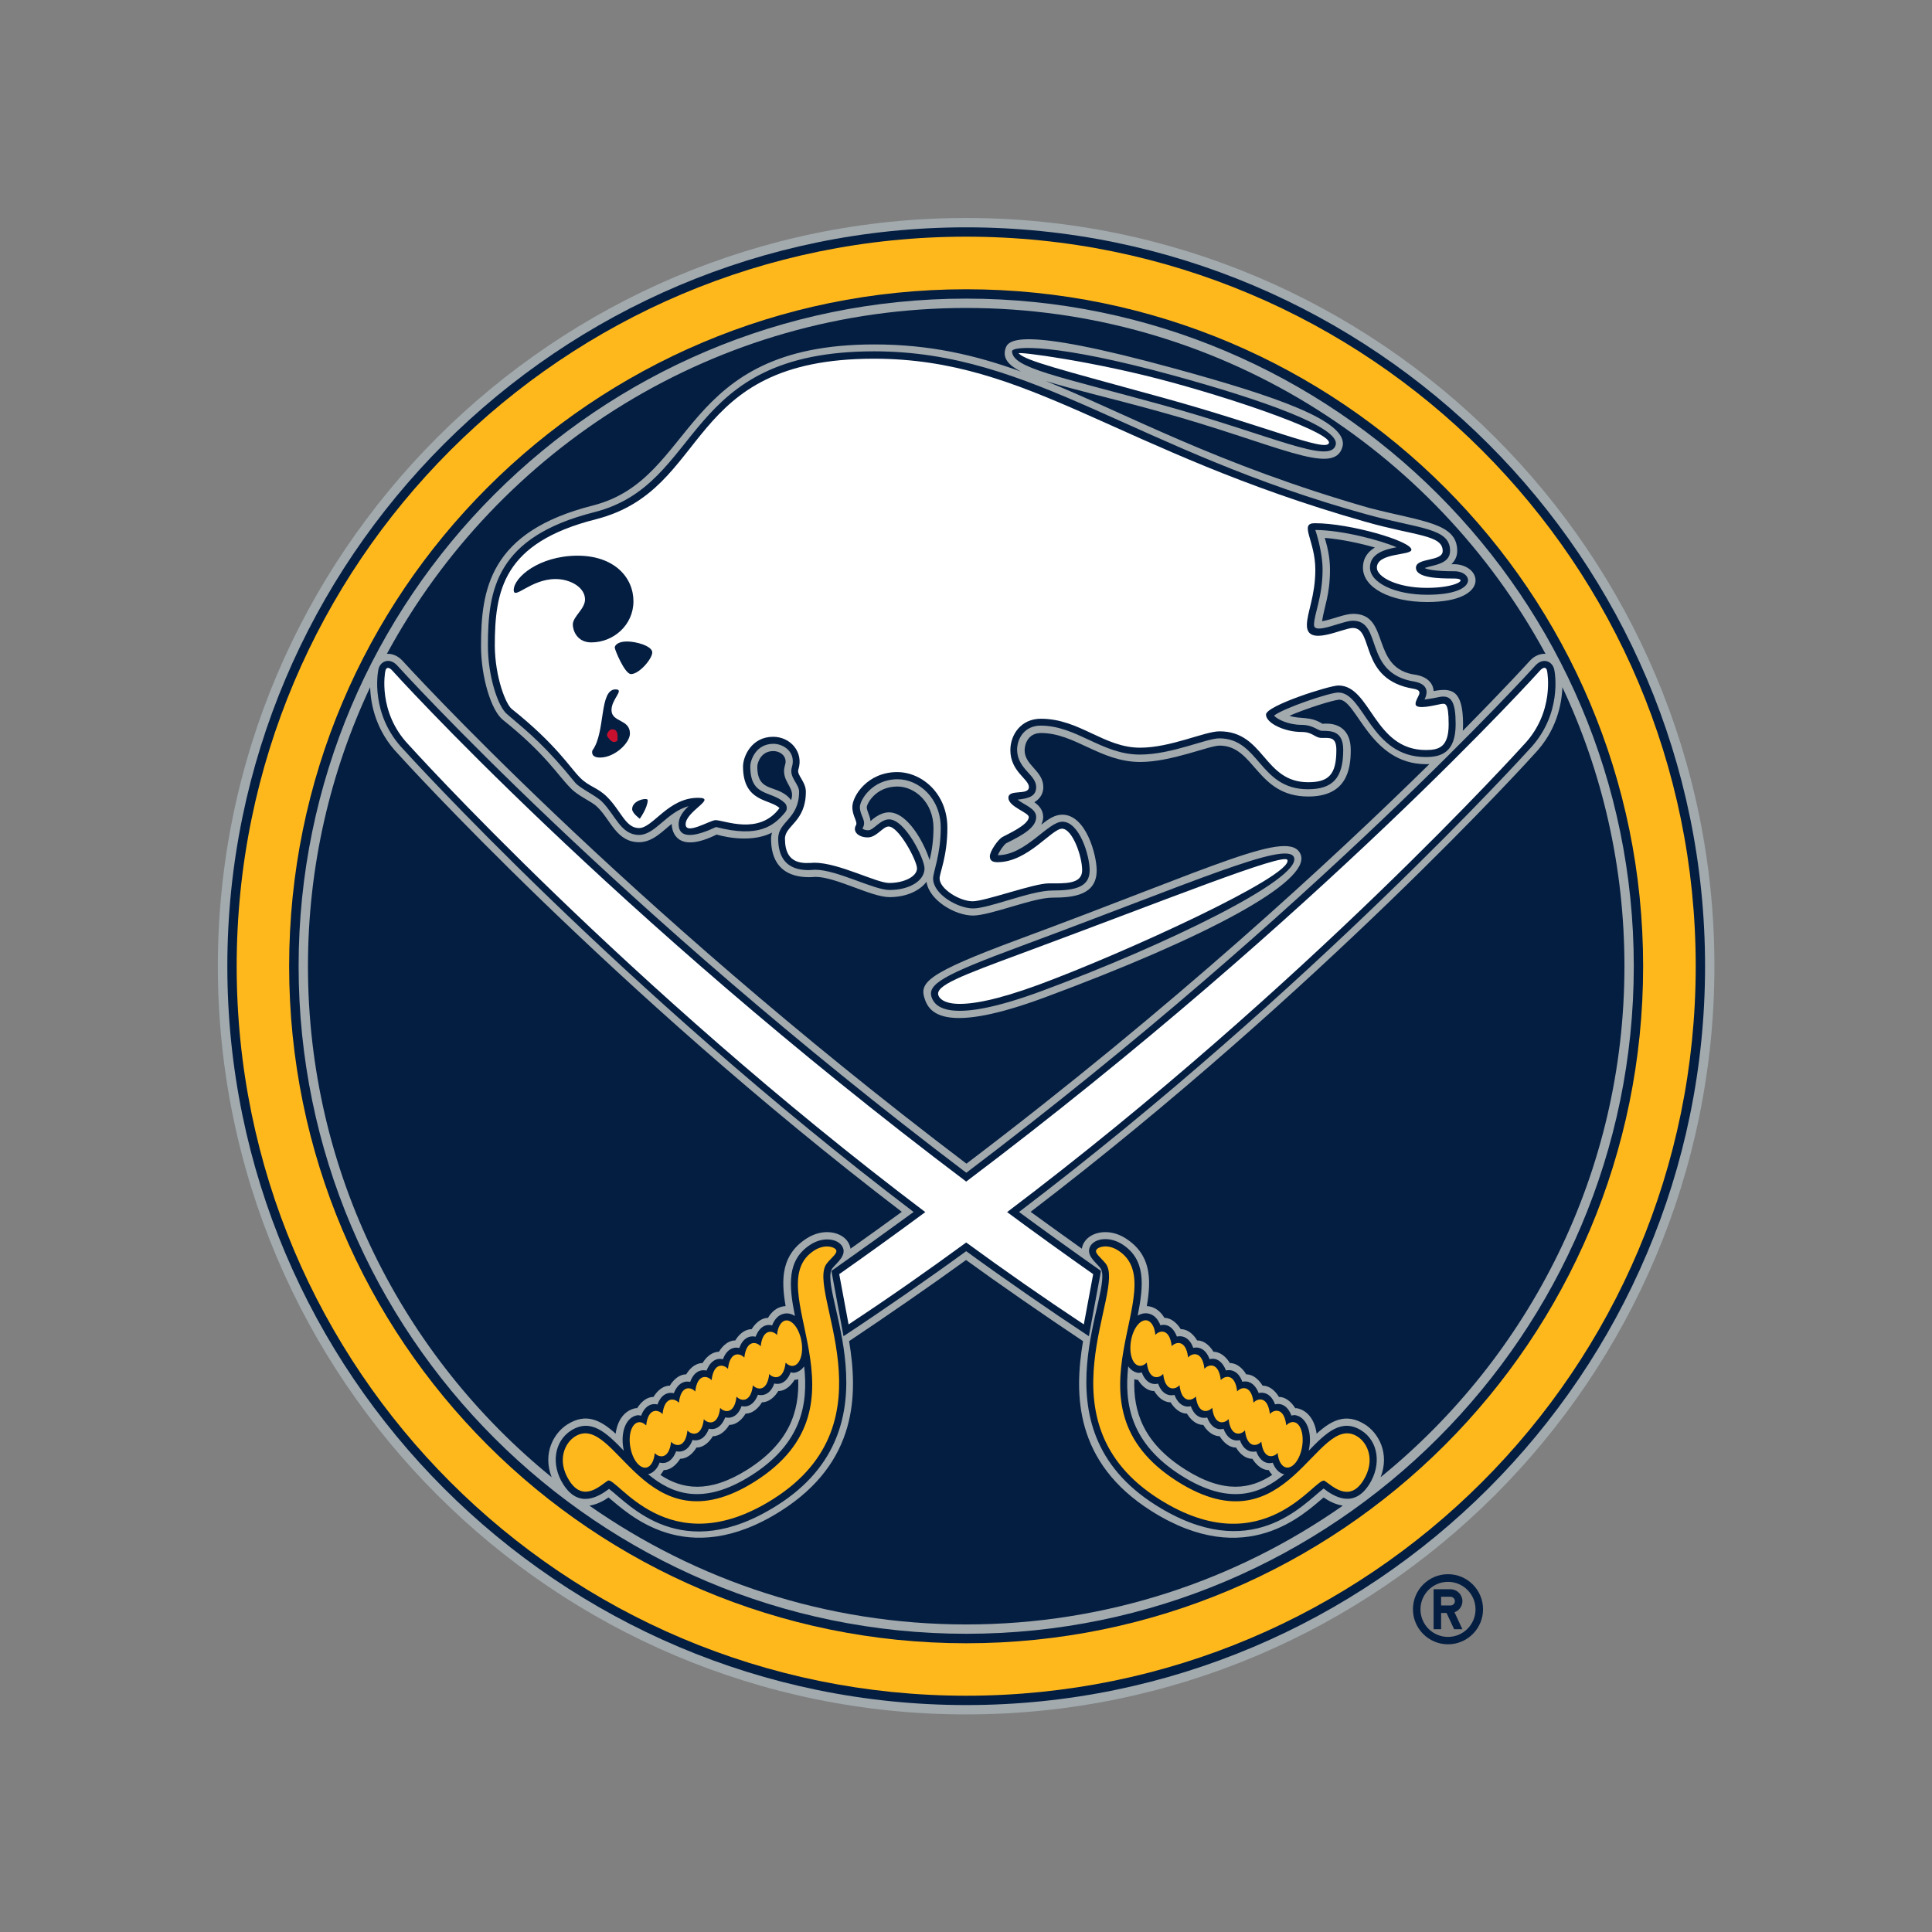
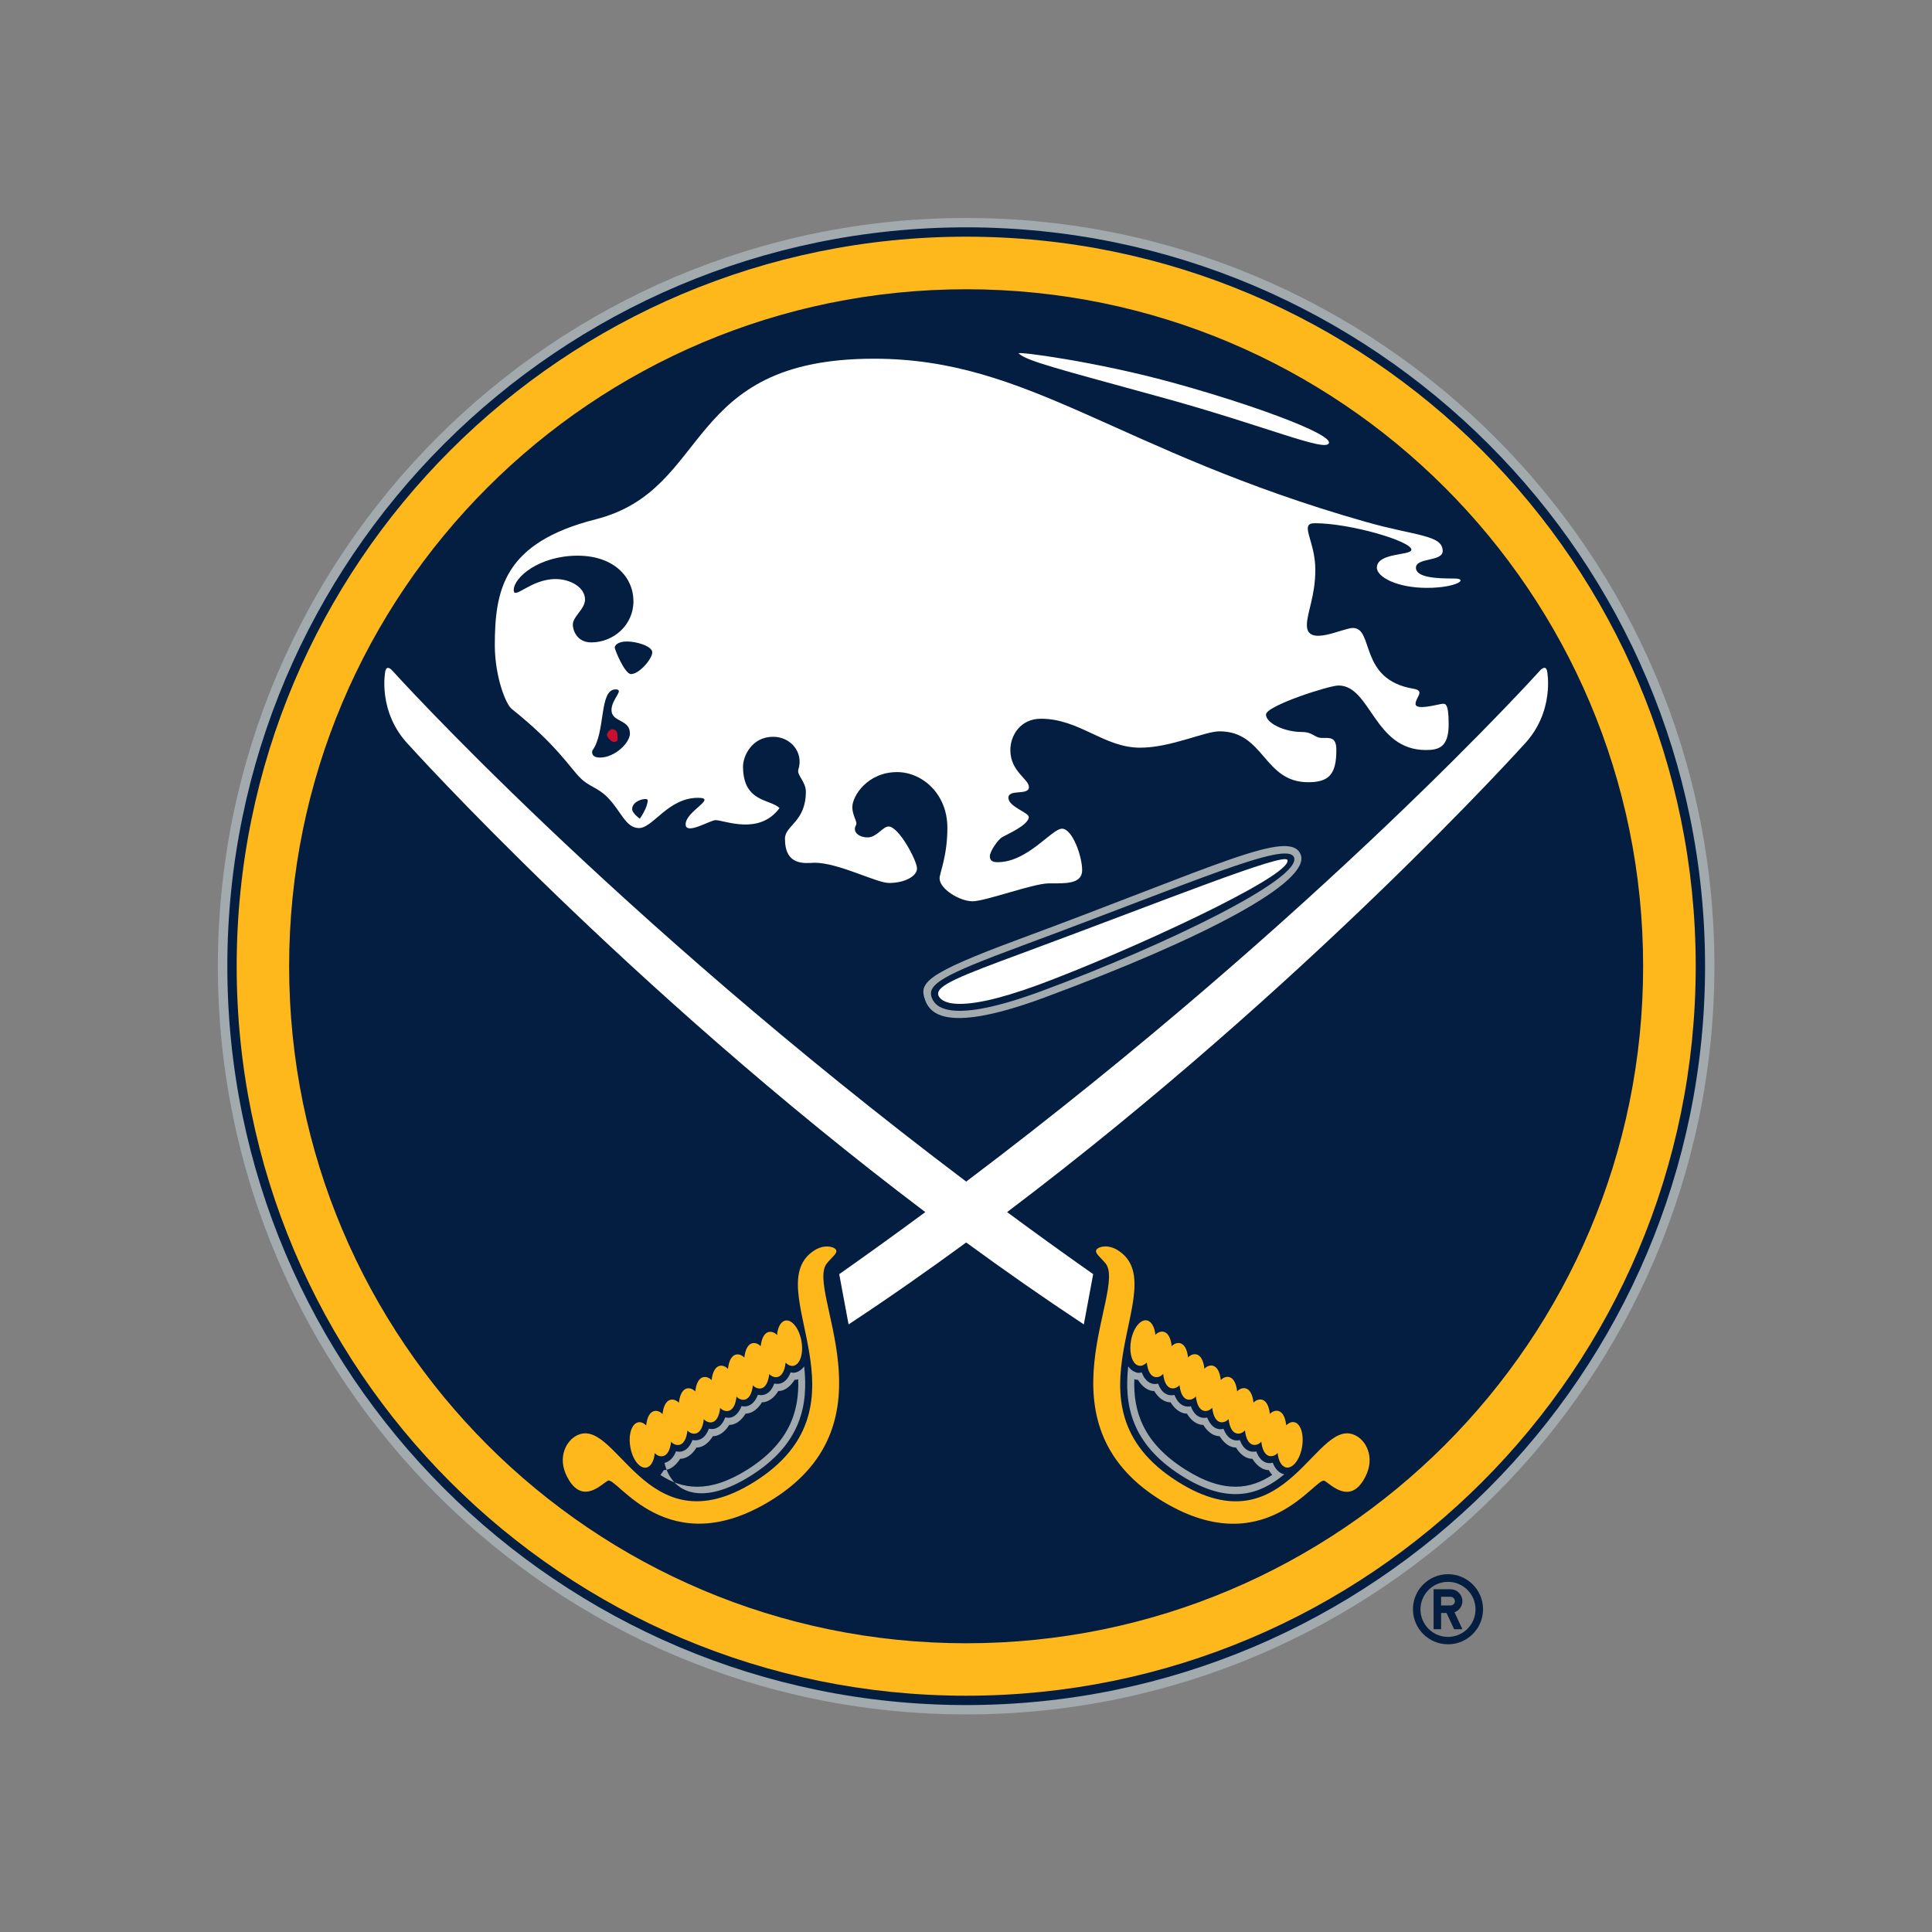
<svg xmlns="http://www.w3.org/2000/svg" version="1.1" id="katman_1" x="0px" y="0px" viewBox="0 0 1000 1000" style="enable-background:new 0 0 1000 1000;" xml:space="preserve">
  <rect x="0" y="0" width="1000" height="1000" fill="#808080" stroke="none" />
  <style type="text/css">
	.st0{fill:#041E42;}
	.st1{fill:#A2AAAD;}
	.st2{fill:#FFFFFF;}
	.st3{fill:#FFB81C;}
	.st4{fill:#C8102E;}
</style>
  <g id="buffalo-sabres" transform="scale(0.672) translate(-107.899, 52.101)">
    <path class="st0" d="M1223.2,1160.4c-14.9,0-27,12.1-27,27c0,14.9,12.1,27,27,27s27-12.1,27-27   C1250.2,1172.5,1238.1,1160.4,1223.2,1160.4L1223.2,1160.4z M1223.2,1208.7c-11.7,0-21.2-9.5-21.2-21.2c0,0,0,0,0,0   c0-11.7,9.5-21.2,21.2-21.2c11.7,0,21.2,9.5,21.2,21.2C1244.4,1199.2,1234.9,1208.7,1223.2,1208.7z M1234.3,1181.2   c0-5.1-4.1-9.2-9.2-9.2c0,0,0,0,0,0h-13v30.8h5.8v-12.5h4.2l5.8,12.5h6.4l-6.1-13.1C1231.8,1188.5,1234.3,1185,1234.3,1181.2   L1234.3,1181.2z M1225.1,1184.5h-7.2v-6.7h7.2c1.9,0,3.4,1.5,3.4,3.4C1228.5,1183,1227,1184.5,1225.1,1184.5z" />
    <path class="st1" d="M852.1,115.8c-317.8,0-576.4,258.5-576.4,576.3c0,317.8,258.6,576.3,576.4,576.3   c317.8,0,576.3-258.5,576.3-576.3C1428.5,374.3,1169.9,115.8,852.1,115.8L852.1,115.8z" />
    <path class="st0" d="M852.1,123C538.3,123,283,378.3,283,692.1s255.3,569.1,569.1,569.1c313.8,0,569.1-255.3,569.1-569.1   S1165.9,123,852.1,123L852.1,123z" />
    <g>
-       <path class="st1" d="M852.1,177.9c-283.5,0-514.2,230.7-514.2,514.2c0,283.6,230.7,514.2,514.2,514.2    c283.5,0,514.2-230.7,514.2-514.2C1366.3,408.6,1135.7,177.9,852.1,177.9L852.1,177.9z M992.2,959.6c4.3,0.7,7.6,4.1,9.5,9.1    c0,0,8.2-3.1,12.7,8.7c0,0,8.5-2.7,12.6,8.7c0,0,8.3-2.8,12.6,8.7c0,0,8-3,12.6,8.7c0,0,8.5-2.7,12.6,8.7c0,0,8.1-2.7,12.6,8.7    c0,0,8.4-2.7,12.6,8.7c0,0,8.2-2.9,12.6,8.6c1-0.1,2-0.5,3-0.3c8.3,1.4,13,12.3,10.7,25.4c-0.1,0.7-0.3,1.4-0.4,2    c13.6-14.1,25.3-25.2,40.6-15.6c13.1,8.3,15.6,26.3,6.1,41.4c-12.1,19.2-27.7,9.2-35.2,3.3c-15.5,11.8-55.5,59.3-129.3,12.8    c-96.6-60.9-30.2-166.8-42.8-182.8c-3.3-4.2-11.7-10.1-7.4-17c3.5-5.6,14.2-7.4,24.1-1.3c18.7,11.8,16.8,31.7,12.2,55.1    C986.6,959.8,989.4,959.1,992.2,959.6L992.2,959.6z M955.9,926.8l-9.3,50.3c-29.9-19.7-66-44.7-94.5-65.5    c-28.5,20.8-64.6,45.8-94.5,65.5l-9.3-50.3c20.6-14.5,43.6-31,63.3-45.4c-225.3-171.2-390.9-354-392.9-356.2    c-25.9-27-19.7-59.6-19.5-60.7c0.8-7.1,8.4-10.6,14.5-4.2c1.9,2.1,170.3,188,438.5,390.9c268.1-202.9,436.6-388.8,438.5-390.9    c6.1-6.4,13.6-2.8,14.5,4.2c0.2,1.1,6.4,33.7-19.5,60.7c-1.9,2.1-167.6,184.9-392.9,356.2C912.3,895.8,935.3,912.3,955.9,926.8    L955.9,926.8z M541.7,1091.1c-9.6-15.1-7-33.1,6.1-41.4c15.3-9.6,27,1.5,40.6,15.6c-0.2-0.7-0.3-1.3-0.4-2    c-2.2-13,2.3-23.9,10.7-25.3c1-0.2,2,0.2,3,0.3c4.4-11.5,12.6-8.6,12.6-8.6c4.1-11.4,12.6-8.7,12.6-8.7    c4.5-11.4,12.6-8.7,12.6-8.7c4.1-11.5,12.6-8.7,12.6-8.7c4.6-11.7,12.6-8.7,12.6-8.7c4.3-11.5,12.6-8.7,12.6-8.7    c4.1-11.4,12.6-8.7,12.6-8.7c4.5-11.8,12.7-8.7,12.7-8.7c1.9-5,5.2-8.4,9.5-9.1c2.8-0.5,5.6,0.2,8.1,1.8    c-4.7-23.4-6.5-43.3,12.2-55.1c9.8-6.2,20.6-4.3,24.1,1.3c4.3,6.8-4.1,12.8-7.4,17c-12.6,16,53.8,121.9-42.8,182.8    c-73.7,46.5-113.7-1-129.3-12.8C569.4,1100.4,553.8,1110.4,541.7,1091.1L541.7,1091.1z M906,554.1c0,6.7-5,8.8-14.3,9.7    c5.1,4.2,14.3,6.7,14.3,13.4c0,7.8-9.4,13.5-23.1,20.2c-1.7,1.1-5.4,6.3-6.4,9.2c21.5,0,38.4-25.8,49.7-25.8c13.1,0,21,26,21,37.4    c0,12.8-10.7,15.6-28.6,15.6c-16.9,0-48.6,13.8-61.2,13.8c-11.6,0-30.8-10.8-30.8-23.1c0-4.8,5.9-18.5,5.9-39    c0-23.1-17.2-37.4-33.2-37.4c-20,0-29.1,16.4-29.1,21.4c0,6.9,5.7,10.6,2,16.5c0.2,0.4,1.7,1.4,4.5,1.4c4,0,9.2-8.4,16-8.4    c12.4,0,27.3,30.4,27.3,37.8c0,9.5-11.6,16.6-27,16.6c-12.1,0-40.5-15.6-57.3-15.6c-10.4,1-28.4,0.4-28.4-24    c0-13.4,16.1-14.9,16.1-36.2c0-5.8-7.9-11.1-5.6-18.6c3.6-11.9-6.5-18.2-14.2-18.2c-13.6,0-17.8,12.8-17.8,17.4    c0,23.9,15.9,18.2,26.5,28.1c1.9,1.9,2.2,5,0.5,7.1c-8.9,10.8-20.5,20-53.4,11.5c-14.7,7-28.8,10.1-28.8-2.3    c0-5.4,3.7-10,7.7-13.8c-16.9,4.6-25.7,22.2-38.2,22.2c-14,0-18.2-15.3-28.5-25.6c-4.9-4.9-16.6-10-20.7-14.7    c-22.5-27.7-34.7-37.7-52.4-52.7c-7-5.6-14.8-29.3-14.8-52.7c0-43.3,6.3-83.8,81.9-102.9c85.5-21.7,66.2-123.9,215.6-123.9    c123,0,200.6,76.5,380.1,125.8c40.1,11,63.5,10.2,63.5,27.8c0,10.4-12.6,10.8-19.6,13.3c2.1,1.1,7.7,2.5,22.9,2.5    c14.7,0,19.1,18.1-21,18.1c-24.7,0-44-9.2-44-21c0-11.1,12.2-14,20.5-15.6c-13.1-5.6-42.2-13.2-62.6-13.3c0,0,5.6,16.2,5.6,30.4    c0,21.4-6.6,34.4-6.6,42.7c0,7.9,21.8-3.2,29.9-3.2c23.4,0,7.6,40.7,47.6,46.9c9.6,1.9,10.8,7.5,7.6,13.8c0,0,5.8-0.7,12.2-2.1    c8.5-1.3,11.8,4,11.8,21.1c0,22.3-11.7,25.3-23.1,25.3c-42.7,0-47.3-49.7-67.3-49.7c-6.5,0-41.9,11.9-49.5,17.8    c2.3,2.7,10.9,7.1,21.1,7.1c9,0,12.8,4.6,15.8,4.6c7.8,0,16.4,0.4,16.4,14.7c0,21.5-7.9,30.3-27.2,30.3    c-37.6,0-37.2-39.2-68.3-39.2c-9.9,0-36.6,12.5-61.2,12.5c-29.3,0-48.6-22.3-76.4-22.3c-11.9,0-18.1,9.4-18.1,18.7    C891.6,540.3,906,544.5,906,554.1L906,554.1z M823.9,610.4c-4-12.9-16.7-36.8-31.3-36.8c-7.6,0-14.2,6.8-14.2,6.8    c-0.3-4.1-2.9-7.9-2.9-10.8c0.2-2.8,6.9-15.9,23.6-15.9c13.4,0,27.8,12.2,27.8,31.9C826.9,596.2,825.4,604.3,823.9,610.4    L823.9,610.4z M717.2,564.2c-9.7-13-26-4.5-26-25.8c0-3,2.8-12,12.3-12c4.8,0,9.5,3,9.5,8.2c0,1.9-1.2,4.2-1.2,7.1    C711.8,551.5,720.6,555.2,717.2,564.2z M852.1,185.1c192.5,0,360.4,107.9,446.2,266.4c-3.9-0.2-8.2,1.3-11.8,5.1    c-0.6,0.7-18.7,20.6-51.9,54.2c0.1-1.6,0.2-3.2,0.2-5c0-27.1-9.3-28.1-22.7-25.6c0,0,0.4-9.9-13.4-12.5c-35.9-4.4-19.4-47-48.5-47    c-6.7,0-15.5,4.2-24,5.7c1.6-11.1,6.1-20.2,6.1-39.7c0-10.2-2.2-18.2-4-24.5c12.5,1,27,4.1,38.6,7.4c-5.1,3.1-9.2,7.8-9.2,15.6    c0,15.3,20.8,26.4,49.5,26.4c50.5,0,42.2-30.6,18.6-29.1c2.5-2.5,4.5-5.6,4.5-10.3c0-21.5-26.3-22.4-67.5-33    c-117.4-33.6-186.1-72.2-249.3-97.8c20.4,6.4,49.8,13.1,86.3,23.2c91.1,25,135.6,50.9,142.1,27.5c5.5-19.9-53.4-39.5-128.4-60.1    c-124.2-34.1-129.5-21.6-131.3-15.1c-1.9,7,2.4,12.3,12.1,17.2c-35.4-12.8-70.4-20.9-113-20.9c-151.2,0-135.9,103.6-216.9,124.1    c-79.4,20.1-86,64.5-86,108.2c0,23.6,7.7,49.6,16.9,56.9c32.9,26.3,42.2,42.6,51.9,52.3c5.7,6.3,16.6,10.5,20.7,14.7    c10.3,9.7,14.7,27.2,32.3,27.2c10.8,0,18.7-9.3,25.1-14.1c0,6.3,4.3,23.2,34.6,8.2c0,0,24.7,7.8,42.6-1.5c-0.4,1.5-0.7,3-0.7,4.7    c0,28.9,22.1,30.5,34.2,29.4c15.8,0,42.9,15.6,57,15.6c12.9,0,23.2-4.8,28.5-11.8c2.2,14.5,22.3,26,35.8,26    c13.5,0,46.2-13.8,61.2-13.8c16,0,34.1-1.8,34.1-21c0-11.8-8.2-42.9-26.5-42.9c-5.7,0-10.6,3.3-16.2,7.7c0.8-1.8,1.5-3.7,1.5-5.8    c0-5.5-3.2-8.9-6.8-11.5c5.2-3.1,6.9-7.6,6.9-11.6c0-12.7-14.4-16.7-14.4-28.4c0-4.6,2.6-13.3,12.6-13.3    c26.1,0,45.7,22.3,76.4,22.3c24.2,0,52.9-12.6,61.2-12.6c27.2,0,28.3,39.2,68.3,39.2c29.3,0,32.7-20.4,32.7-35.8    c0-15.4-9.4-21.4-21.8-20.2c-9.6-6.2-17.3-3.3-25.4-6.2c12.4-5.4,32.8-11.9,38.3-12.4c13.6,0,23.5,49.7,67,49.7    c0.9,0,1.7,0,2.5-0.1c-74,72.8-197.6,187.2-356.6,307.8C586.3,642.7,419.6,458.6,417.7,456.6c-3.6-3.8-7.9-5.3-11.8-5.1    C491.7,293,659.6,185.1,852.1,185.1L852.1,185.1z M887.4,218.5c-0.1-4.2,33.2-6.4,124.7,18.7c67,18.4,128.3,39.8,124.6,53.4    c-4.2,15.5-49.7-7.7-135.4-31.3C922.6,237.6,887.7,231.4,887.4,218.5L887.4,218.5z M345.1,692.1c0-76.8,17.2-149.6,47.9-214.9    c0.4,13.1,4.3,33.6,21.7,51.6c1.9,2.2,165,182.2,387.8,352.5c-13.1,9.6-26.3,19-39.5,28.4c-0.2-1.7-0.9-3.4-1.9-5.1    c-5-7.9-18.9-11-31.6-3c-19.6,12.4-20.2,31-16.5,52.3c-0.6,0.1-1.2,0.1-1.8,0.2c-5.1,0.9-9,4.1-11.8,8.9c0,0-6.6-0.7-12.6,8.7    c0,0-7-0.6-12.6,8.7c0,0-6.6-0.9-12.6,8.7c0,0-6.9-0.6-12.6,8.7c0,0-6.9-0.7-12.6,8.7c0,0-6.8-0.7-12.6,8.7c0,0-6.8-0.7-12.6,8.7    c0,0-6.6-0.8-12.6,8.7c-0.3,0-0.6-0.1-0.9-0.1c-8.6,1.5-14.3,9.2-15.6,19.7c-11.4-10.4-22.7-16.4-37.3-7.1    c-10.2,6.5-19.2,22-12,40.6C418.4,992.7,345.1,850.8,345.1,692.1z M852.1,1199.1c-107.9,0-207.9-33.9-290.2-91.5    c5.8-0.9,11-3.7,14.7-6.3c14.8,12,59.3,56.7,132.4,10.6c59.7-37.7,59.7-90.3,52.9-131c28.2-18.8,65.1-44.3,90.1-62.5    c25,18.2,61.9,43.7,90.1,62.5c-6.9,40.8-6.8,93.4,52.9,131c73.2,46.1,117.7,1.5,132.4-10.6c3.7,2.6,8.9,5.4,14.8,6.3    C1060,1165.2,960,1199.1,852.1,1199.1z M1171.3,1085.7c7.2-18.6-1.8-34.1-12-40.6c-14.6-9.2-25.9-3.3-37.3,7.1    c-1.3-10.5-7-18.2-15.5-19.7c-0.3,0-0.6,0.1-0.9,0.1c-6-9.5-12.6-8.7-12.6-8.7c-5.7-9.4-12.6-8.7-12.6-8.7    c-5.8-9.4-12.6-8.7-12.6-8.7c-5.7-9.4-12.6-8.7-12.6-8.7c-5.7-9.3-12.6-8.7-12.6-8.7c-6-9.6-12.6-8.7-12.6-8.7    c-5.6-9.4-12.6-8.7-12.6-8.7c-6-9.4-12.6-8.7-12.6-8.7c-2.8-4.7-6.7-8-11.8-8.9c-0.6-0.1-1.2-0.1-1.8-0.2    c3.7-21.3,3.1-39.9-16.5-52.3c-12.7-8-26.6-4.9-31.6,3c-1.1,1.7-1.7,3.4-1.9,5.1c-13.2-9.4-26.4-18.9-39.5-28.4    C1124.5,711,1287.7,531,1289.6,528.8c17.3-18,21.2-38.5,21.7-51.6c30.7,65.3,47.8,138.1,47.8,214.9    C1359.1,850.8,1285.8,992.6,1171.3,1085.7L1171.3,1085.7z" />
-       <path class="st1" d="M976.9,1000.3c-3.2,29.1,1.9,59.5,41,84.2c37.1,23.4,60.8,14.2,79.2-1c-4-0.9-7.1-4.2-8.9-9    c0,0-8.2,3.1-12.7-8.7c0,0-8.5,2.7-12.6-8.7c0,0-8.3,2.8-12.6-8.7c0,0-8,3-12.6-8.7c0,0-8.5,2.8-12.6-8.7c0,0-8.1,2.8-12.6-8.7    c0,0-8.5,2.8-12.6-8.7c0,0-8.2,2.9-12.6-8.6c-1,0.1-2,0.5-3,0.3C981.3,1004.7,978.8,1003,976.9,1000.3L976.9,1000.3z     M981.6,1010.2c0.6,0.2,1.2,0.3,1.8,0.5c0.3,0,0.6-0.1,0.9-0.1c6,9.5,12.6,8.7,12.6,8.7c5.7,9.4,12.6,8.7,12.6,8.7    c5.9,9.4,12.6,8.7,12.6,8.7c5.7,9.4,12.6,8.7,12.6,8.7c5.7,9.3,12.6,8.7,12.6,8.7c6,9.6,12.6,8.7,12.6,8.7    c5.6,9.4,12.6,8.7,12.6,8.7c6,9.4,12.6,8.7,12.6,8.7c0.8,1.4,1.7,2.6,2.7,3.7c-16.4,10.9-37,14.8-66.9-4.1    C988.2,1059.2,980.7,1034.8,981.6,1010.2z M686.3,1084.5c39.1-24.7,44.2-55,41-84.2c-1.9,2.6-4.4,4.4-7.4,4.9c-1,0.2-2-0.1-3-0.3    c-4.4,11.5-12.6,8.6-12.6,8.6c-4.1,11.5-12.6,8.7-12.6,8.7c-4.5,11.5-12.6,8.7-12.6,8.7c-4.1,11.5-12.6,8.7-12.6,8.7    c-4.6,11.7-12.6,8.7-12.6,8.7c-4.2,11.5-12.6,8.7-12.6,8.7c-4.1,11.4-12.6,8.7-12.6,8.7c-4.5,11.8-12.7,8.7-12.7,8.7    c-1.8,4.8-4.9,8-8.9,9C625.5,1098.7,649.2,1107.9,686.3,1084.5L686.3,1084.5z M619.2,1080.2c0,0,6.6,0.7,12.6-8.7    c0,0,7,0.6,12.6-8.7c0,0,6.6,0.9,12.6-8.7c0,0,6.9,0.6,12.6-8.7c0,0,6.9,0.7,12.6-8.7c0,0,6.8,0.7,12.6-8.7c0,0,6.9,0.6,12.6-8.7    c0,0,6.6,0.8,12.6-8.7c0.3-0.1,0.6,0.1,0.9,0.1c0.6-0.1,1.2-0.3,1.8-0.5c0.9,24.6-6.6,49.1-39.2,69.7    c-29.9,18.8-50.5,14.9-66.9,4.1C617.5,1082.8,618.4,1081.5,619.2,1080.2L619.2,1080.2z M912.2,716.3    c124.5-46.1,205.2-89.2,197.6-110c-7.8-21-65.6,9-217,65c-72.9,27-77.2,33.7-72.3,47C824.4,728.9,837.6,743.9,912.2,716.3    L912.2,716.3z M894.6,676.5c130.2-48.2,205-81.7,210-68.2c6.1,16.4-99.1,67.7-194.3,102.9c-70.3,26-82,12.5-84.7,5.2    C821.8,706.1,833.8,699,894.6,676.5L894.6,676.5z" />
+       <path class="st1" d="M976.9,1000.3c-3.2,29.1,1.9,59.5,41,84.2c37.1,23.4,60.8,14.2,79.2-1c-4-0.9-7.1-4.2-8.9-9    c0,0-8.2,3.1-12.7-8.7c0,0-8.5,2.7-12.6-8.7c0,0-8.3,2.8-12.6-8.7c0,0-8,3-12.6-8.7c0,0-8.5,2.8-12.6-8.7c0,0-8.1,2.8-12.6-8.7    c0,0-8.5,2.8-12.6-8.7c0,0-8.2,2.9-12.6-8.6c-1,0.1-2,0.5-3,0.3C981.3,1004.7,978.8,1003,976.9,1000.3L976.9,1000.3z     M981.6,1010.2c0.6,0.2,1.2,0.3,1.8,0.5c0.3,0,0.6-0.1,0.9-0.1c6,9.5,12.6,8.7,12.6,8.7c5.7,9.4,12.6,8.7,12.6,8.7    c5.9,9.4,12.6,8.7,12.6,8.7c5.7,9.4,12.6,8.7,12.6,8.7c5.7,9.3,12.6,8.7,12.6,8.7c6,9.6,12.6,8.7,12.6,8.7    c5.6,9.4,12.6,8.7,12.6,8.7c6,9.4,12.6,8.7,12.6,8.7c0.8,1.4,1.7,2.6,2.7,3.7c-16.4,10.9-37,14.8-66.9-4.1    C988.2,1059.2,980.7,1034.8,981.6,1010.2z M686.3,1084.5c39.1-24.7,44.2-55,41-84.2c-1.9,2.6-4.4,4.4-7.4,4.9c-1,0.2-2-0.1-3-0.3    c-4.4,11.5-12.6,8.6-12.6,8.6c-4.1,11.5-12.6,8.7-12.6,8.7c-4.5,11.5-12.6,8.7-12.6,8.7c-4.6,11.7-12.6,8.7-12.6,8.7c-4.2,11.5-12.6,8.7-12.6,8.7c-4.1,11.4-12.6,8.7-12.6,8.7c-4.5,11.8-12.7,8.7-12.7,8.7    c-1.8,4.8-4.9,8-8.9,9C625.5,1098.7,649.2,1107.9,686.3,1084.5L686.3,1084.5z M619.2,1080.2c0,0,6.6,0.7,12.6-8.7    c0,0,7,0.6,12.6-8.7c0,0,6.6,0.9,12.6-8.7c0,0,6.9,0.6,12.6-8.7c0,0,6.9,0.7,12.6-8.7c0,0,6.8,0.7,12.6-8.7c0,0,6.9,0.6,12.6-8.7    c0,0,6.6,0.8,12.6-8.7c0.3-0.1,0.6,0.1,0.9,0.1c0.6-0.1,1.2-0.3,1.8-0.5c0.9,24.6-6.6,49.1-39.2,69.7    c-29.9,18.8-50.5,14.9-66.9,4.1C617.5,1082.8,618.4,1081.5,619.2,1080.2L619.2,1080.2z M912.2,716.3    c124.5-46.1,205.2-89.2,197.6-110c-7.8-21-65.6,9-217,65c-72.9,27-77.2,33.7-72.3,47C824.4,728.9,837.6,743.9,912.2,716.3    L912.2,716.3z M894.6,676.5c130.2-48.2,205-81.7,210-68.2c6.1,16.4-99.1,67.7-194.3,102.9c-70.3,26-82,12.5-84.7,5.2    C821.8,706.1,833.8,699,894.6,676.5L894.6,676.5z" />
    </g>
    <g>
      <path class="st2" d="M1299.6,465.2c-0.8-5.6-5-1.4-5-1.4S1125.7,651.6,852.1,858C578.5,651.6,409.6,463.9,409.6,463.9    s-4.1-4.3-5,1.4c0,0-6.1,31,18.1,56.3c0,0,167.7,186.1,397.9,359.9c-21.9,16.2-44,32.1-66.3,47.8l7.2,38.7    c31-20.4,61.2-41.6,90.6-63.1c29.4,21.5,59.6,42.6,90.6,63.1l7.2-38.7c-22.3-15.7-44.4-31.6-66.3-47.8    c230.2-173.8,397.9-359.9,397.9-359.9C1305.7,496.3,1299.6,465.2,1299.6,465.2L1299.6,465.2z" />
      <path class="st2" d="M502,493.9c34.5,27.5,44.8,45.2,52.8,53.1c6.7,6.8,13.4,7.4,20.7,14.7c10.9,10.9,14.2,24,24.6,24    c10.7,0,22.4-23.3,45.4-23.3c15.4,0-9.5,10.3-9.5,20.4c0,8.6,18.9-3.2,23-3.2c6.9,0,33.6,12,49.3-9.3c-7.1-7.1-28.1-4.2-28.1-32    c0-7.7,6.5-22.9,23.2-22.9c13.4,0,23.7,11.9,19.4,25.3c-1.3,4.2,5.8,9.2,5.8,17c0,23.3-16.1,25.9-16.1,36.2    c0,20.6,14.6,19,22.6,18.5c18.8,0,47.8,15.6,57.6,15.6c12,0,21.5-5.2,21.5-11.2c0-6-14-32.3-21.9-32.3c-4.4,0-9.2,8.4-16,8.4    c-7.5,0-11.9-4.7-9.1-9.4c1.5-2.6-2.8-7-2.8-14c0-8.5,11.7-26.9,34.5-26.9c19,0,38.7,16.4,38.7,42.9c0,22-6,34.7-6,39    c0,8.1,15.5,17.6,25.4,17.6c9.9,0,46.9-13.8,58.8-13.8c11.9,0,25.6,0.9,25.6-10.1c0-11-7.6-32-15.5-32c-8,0-26.3,25.8-49.7,25.8    c-2.8,0-5.9-0.6-5.9-4.5c0-4,6.3-12.9,9.5-14.8c3.2-1.9,20.5-9.3,20.5-15.5c0-3.5-15.7-7.9-15.7-14.8c0-7.1,15.8-1.4,15.8-8.3    c0-6.2-14.3-11.9-14.3-28.4c0-11.9,8.2-24.2,23.5-24.2c29.8,0,48.5,22.3,76.4,22.3c23.7,0,49.8-12.6,61.2-12.6    c34.7,0,33.8,39.2,68.3,39.2c16,0,21.7-6.1,21.7-24.8c0-10.3-5-9.3-11-9.3c-6,0-6.8-4.6-15.8-4.6c-13.1,0-27.4-6.8-27.4-13.4    c0-6.8,48.7-22.4,55.8-22.4c25,0,27.3,49.7,67.3,49.7c10.1,0,17.6-2.2,17.6-19.8c0-17.6-2.8-16-6.1-15.6c-3.2,0.5-19.4,5-19.4-0.1    c0-5.1,7.7-10.1-1.6-11.7c-42.5-7-30.1-46.8-46.7-46.8c-7.9,0-35.4,14.9-35.4-2.2c0-9.5,6.5-22.3,6.5-42.7    c0-22.5-12.8-35.8-0.4-35.8c27.1,0,74.4,13.8,74.4,20.4c0,4.7-26.6,2-26.6,13.9c0,7,15.3,15.5,38.5,15.5c23.2,0,32.6-7.2,21-7.2    c-11.6,0-29.4-0.3-29.4-8.3c0-8,20.6-4.5,20.6-12.9c0-12.5-21-11.5-59.5-22.5c-191.6-54.5-258.3-125.6-378.6-125.6    c-148,0-124.4,100.9-214.3,123.7c-71.2,18.1-77.7,54.4-77.7,97.7C489.3,469.8,497.5,490.3,502,493.9L502,493.9z M570.1,531.4    c-7.9,0-5.9-5.5-5.9-5.5c10.3-13.9,5-47,17.8-47c7.2,0-3.1,7.4-3.1,15.9c0,9.6,14.2,6.8,14.2,18.1    C593.1,520.1,581.4,531.4,570.1,531.4L570.1,531.4z M600.7,578.5c0,0-5.9-4.2-5.9-7.4c0-7,12-9.1,12-6.9    C606.7,570.2,600.7,578.5,600.7,578.5L600.7,578.5z M610.3,450.4c0,4.9-10,16.7-16.4,16.7c-4.8,0-12.5-18.8-12.5-20.4    c0-1.6,2.2-4.7,9.3-4.7C597.8,441.9,610.3,445.5,610.3,450.4L610.3,450.4z M552.7,375.9c28.4,0,43.1,16.8,43.1,35.1    c0,18.4-15.4,31.7-32.5,31.7c-10.9,0-14.2-9.2-14.2-13.7c0-6.3,9.4-11.9,9.4-19.4c0-9.3-11.3-15.7-22.7-15.7    c-19.2,0-32.2,16.5-32.2,8.4C503.7,392.6,523.1,376,552.7,375.9L552.7,375.9z M896.5,681.6c-48.7,18-68.5,25.5-65.8,33    c1.5,4.1,11.5,16,77.7-8.4c65.9-24.4,195.6-83.8,191.1-95.9C1097.3,604.2,1005.6,641.2,896.5,681.6L896.5,681.6z M1002.8,254    c80.3,22.1,126.6,42.5,128.7,35.1c2-7.4-61.9-30.5-120.8-46.6c-58.9-16.2-120.2-24.2-118.2-22.4C898.7,226,922.4,231.9,1002.8,254    z" />
    </g>
    <g>
      <path class="st3" d="M852.1,130.2c-310.4,0-561.9,251.6-561.9,561.9c0,310.4,251.6,561.9,561.9,561.9    c310.3,0,561.9-251.5,561.9-561.9C1414,381.8,1162.4,130.2,852.1,130.2L852.1,130.2z M852.1,1213.6    c-288,0-521.5-233.5-521.5-521.5c0-288,233.5-521.4,521.5-521.4c288,0,521.4,233.5,521.4,521.4    C1373.6,980.1,1140.1,1213.6,852.1,1213.6L852.1,1213.6z" />
      <path class="st3" d="M985.2,999.8c2.1,0.4,4.1-0.6,6-2.4c1.6,14.2,9.7,12.2,12.6,8.7c1.6,14.2,9.7,12.1,12.6,8.7    c1.6,14.2,9.7,12.1,12.6,8.7c1.6,14.2,9.7,12.1,12.6,8.7c1.6,14.2,9.7,12.1,12.6,8.7c1.6,14.1,9.7,12.2,12.6,8.7    c1.6,14.2,9.7,12.2,12.6,8.7c1.6,14.2,9.7,12.1,12.6,8.7c0.5,6,3,10.5,6.6,11.2c5.1,0.9,10.6-6.2,12.2-15.9    c1.6-9.6-1.1-18.2-6.2-19c-2-0.4-4.1,0.6-6,2.4c-1.6-14.2-9.7-12.1-12.6-8.7c-1.6-14.2-9.7-12.1-12.6-8.7    c-1.6-14.2-9.7-12.1-12.6-8.7c-1.6-14.2-9.7-12.1-12.6-8.7c-1.6-14.2-9.7-12.2-12.6-8.7c-1.6-14.2-9.7-12.2-12.6-8.7    c-1.6-14.1-9.7-12.1-12.6-8.7c-1.6-14.2-9.7-12.2-12.6-8.7c-0.5-6-3-10.5-6.6-11.2c-5.1-0.9-10.6,6.2-12.2,15.9    C977.4,990.5,980.2,999,985.2,999.8L985.2,999.8z M605.6,1078.3c3.6-0.6,6.1-5.1,6.6-11.2c2.9,3.4,11,5.5,12.6-8.7    c2.9,3.4,11,5.5,12.6-8.7c2.9,3.4,11,5.4,12.6-8.7c2.9,3.4,11,5.5,12.6-8.7c2.9,3.4,11,5.4,12.6-8.7c2.9,3.4,11,5.4,12.6-8.7    c2.9,3.4,11,5.5,12.6-8.7c2.9,3.4,11,5.4,12.6-8.7c1.9,1.8,4,2.8,6,2.4c5.1-0.9,7.9-9.4,6.2-19c-1.7-9.6-7.2-16.7-12.2-15.9    c-3.6,0.6-6.1,5.1-6.6,11.2c-2.9-3.4-11-5.5-12.6,8.7c-2.9-3.5-11-5.5-12.6,8.7c-2.9-3.4-11-5.5-12.6,8.7    c-2.9-3.4-11-5.5-12.6,8.7c-2.9-3.4-11-5.5-12.6,8.7c-2.9-3.4-11-5.5-12.6,8.7c-2.9-3.4-11-5.5-12.6,8.7c-2.9-3.4-11-5.5-12.6,8.7    c-1.9-1.8-4-2.8-6-2.4c-5.1,0.9-7.9,9.4-6.2,19C595,1072,600.5,1079.1,605.6,1078.3L605.6,1078.3z" />
      <path class="st3" d="M1153.5,1054.4c-31.7-20-53.1,88.6-138.5,34.7c-94.2-59.4-1.8-150.3-46.1-178.2c-7.6-4.8-14.9-2.9-16.5-0.4    c-1.6,2.6,3.2,5.8,7.1,10.6c16.4,20.7-53.4,121.8,41.4,181.6c81.1,51.1,120.6-18.4,127.3-14.2c5.4,3.4,18.7,17.3,29.7-0.2    C1167.7,1072.6,1161.1,1059.2,1153.5,1054.4L1153.5,1054.4z M744.7,921.1c3.8-4.8,8.7-8,7.1-10.6c-1.6-2.5-8.9-4.3-16.5,0.4    c-44.3,27.9,48.1,118.8-46.1,178.2c-85.4,53.8-106.8-54.7-138.5-34.7c-7.6,4.8-14.2,18.2-4.4,33.8c11,17.5,24.2,3.6,29.7,0.2    c6.7-4.2,46.2,65.4,127.3,14.2C798.1,1042.8,728.3,941.8,744.7,921.1L744.7,921.1z" />
    </g>
    <path class="st4" d="M579.2,509.6c-1.9,0-3.8,3.2-3.8,4.4c0,1.2,3.1,5.4,5.3,5.4c1.3,0,2.9-0.6,2.9-1.8   C583.7,513,583.5,509.6,579.2,509.6z" />
  </g>
</svg>